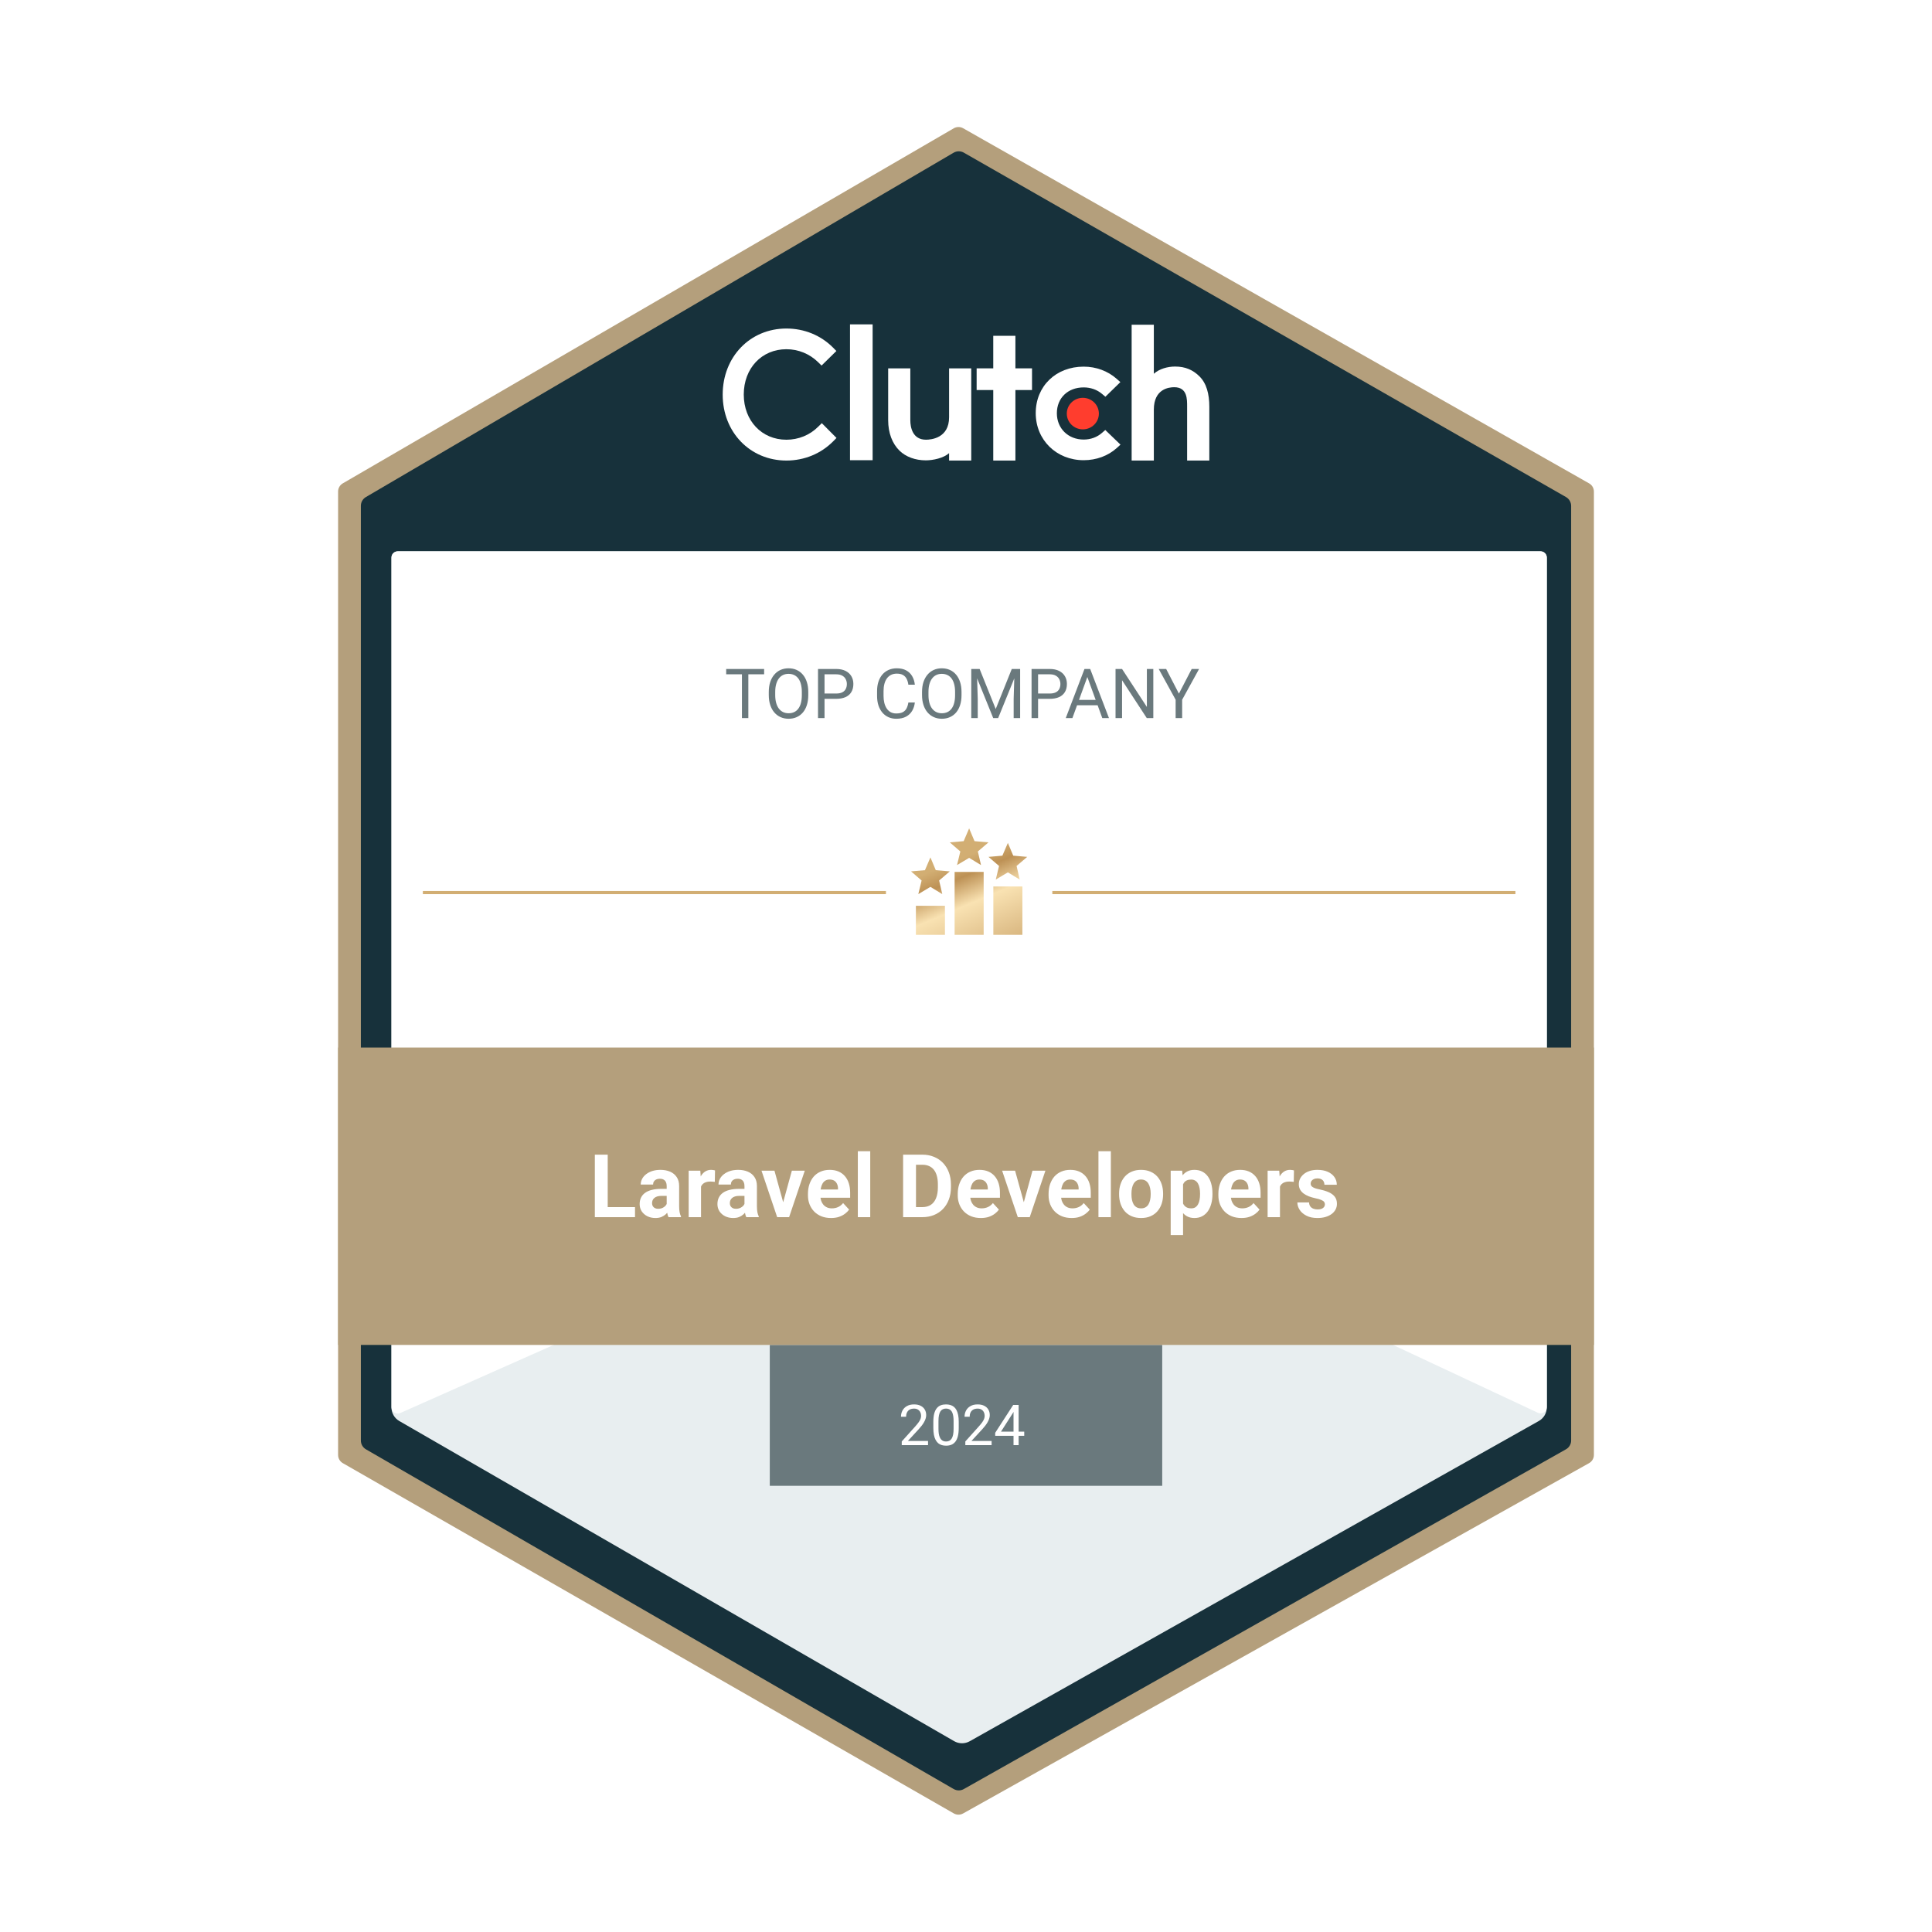
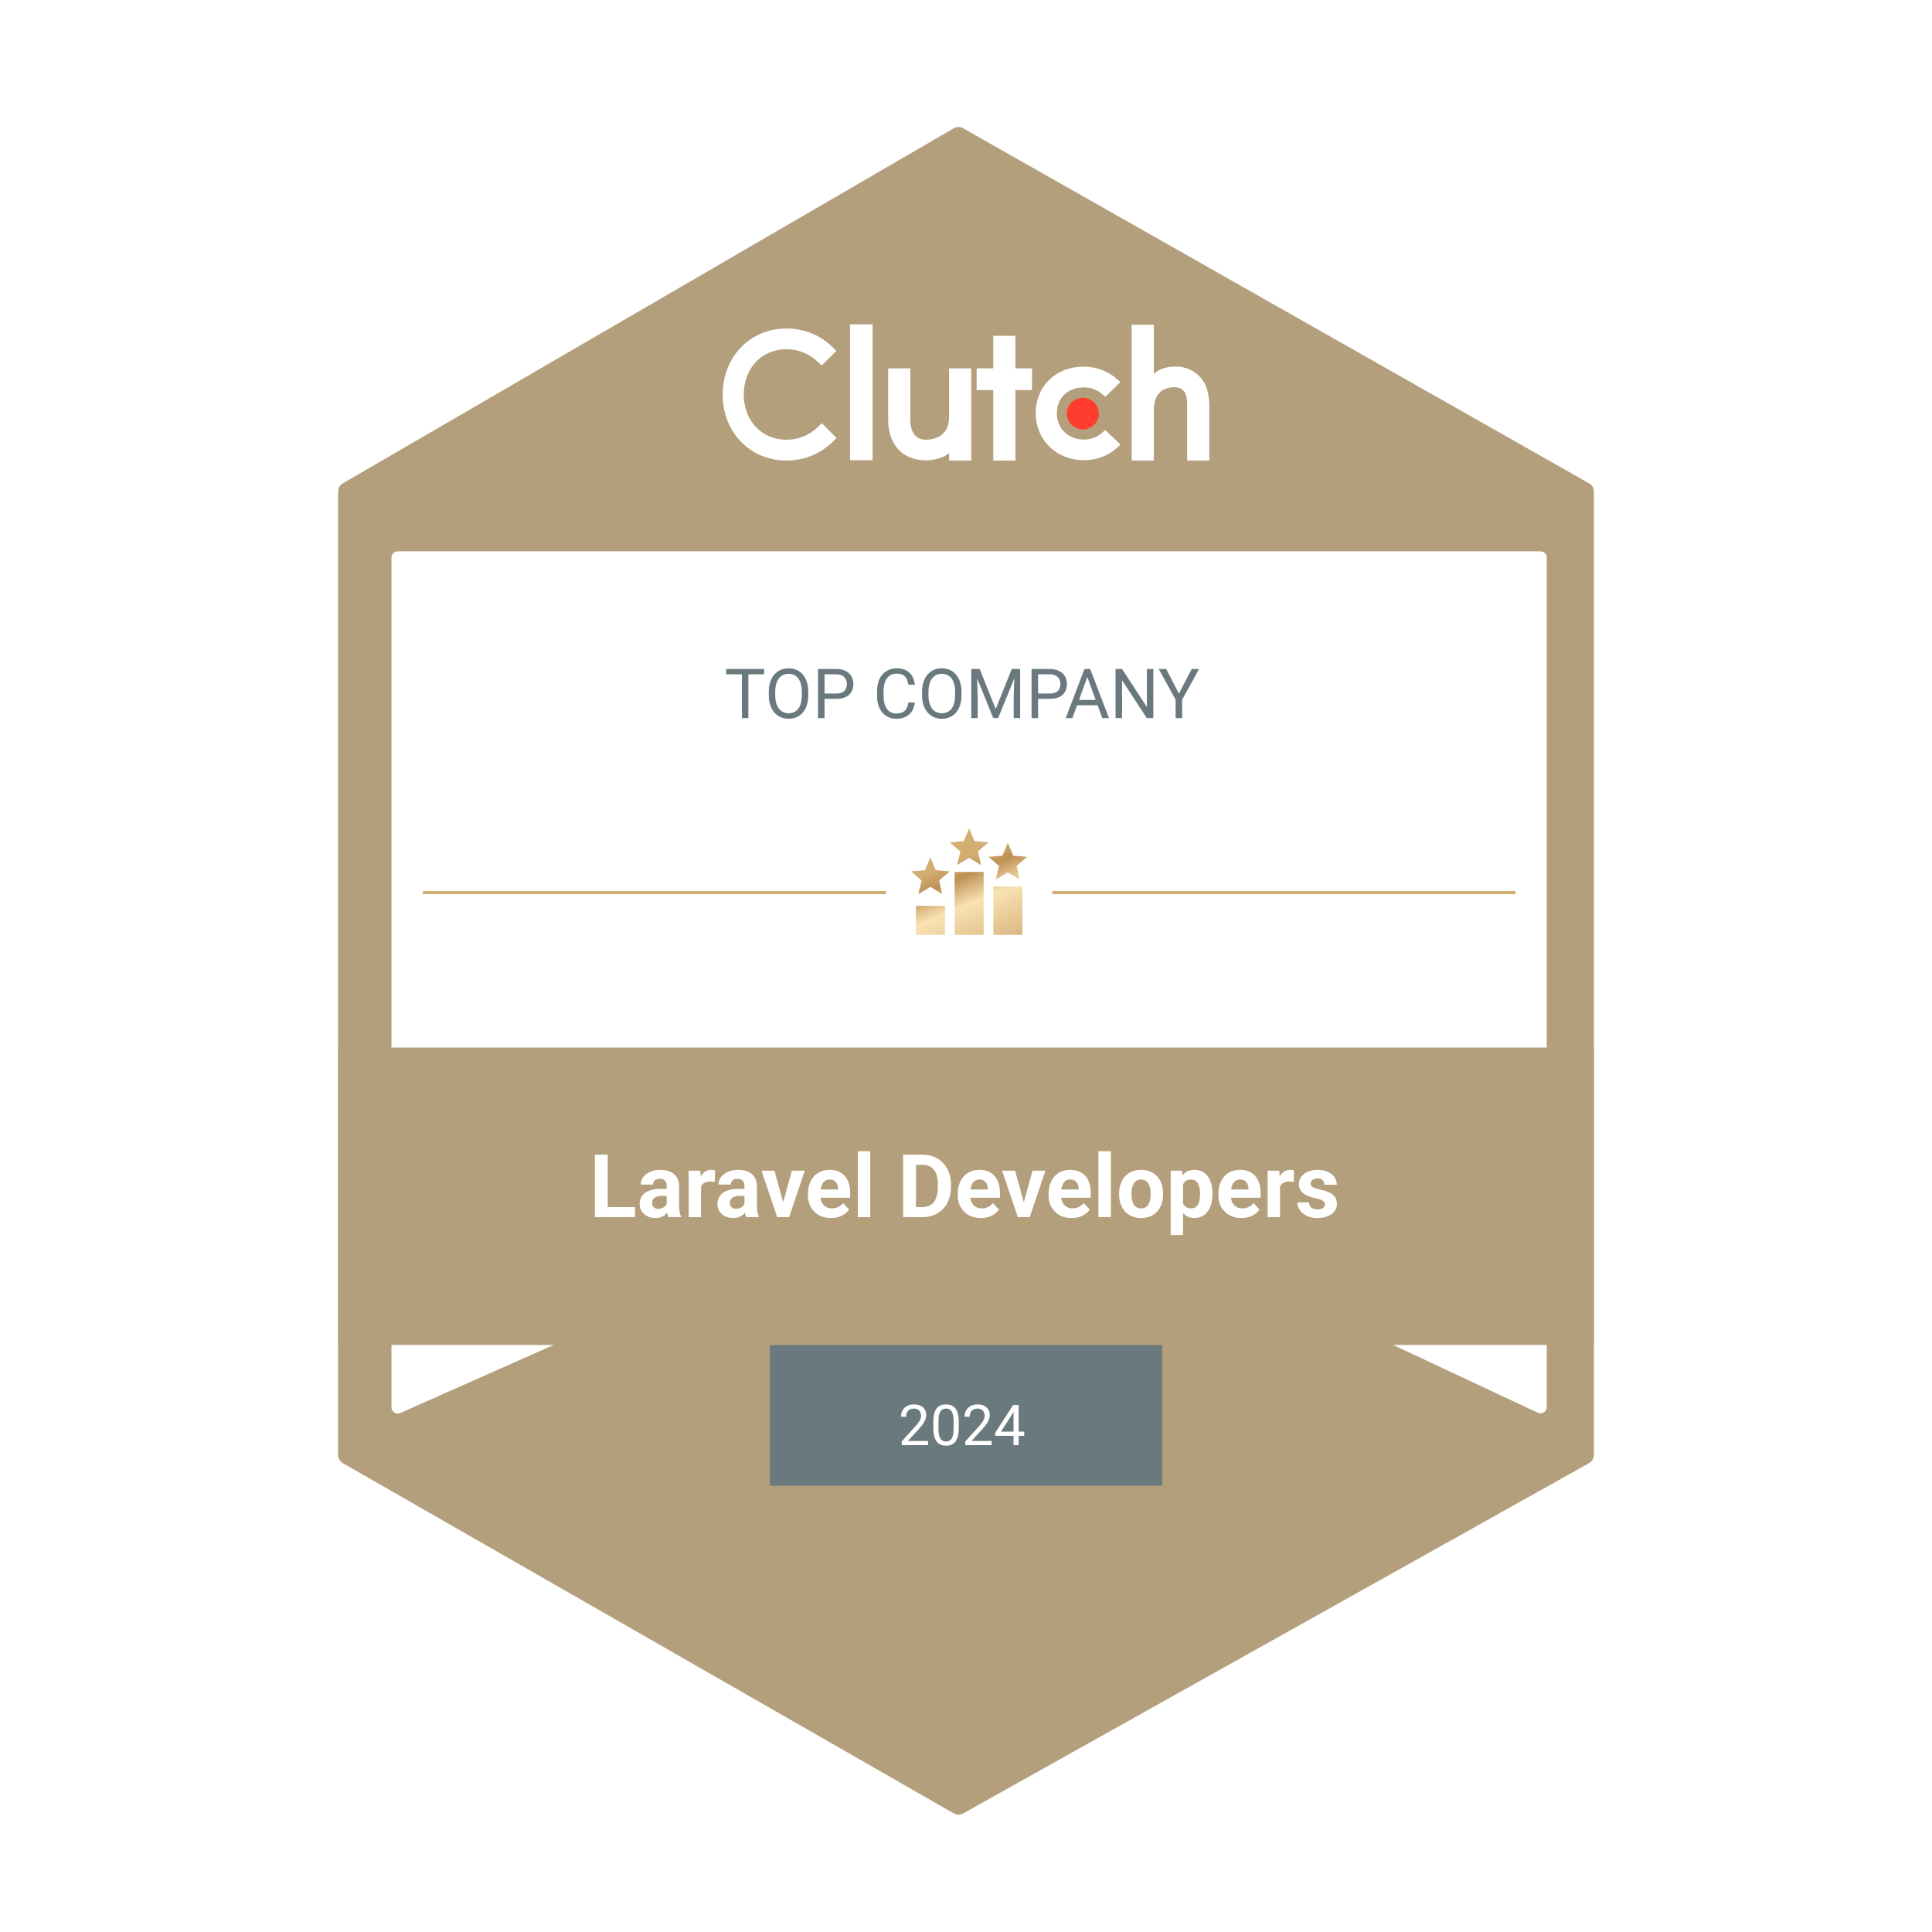
<svg xmlns="http://www.w3.org/2000/svg" width="250" height="250" viewBox="0 0 250 250" fill="none">
  <path d="M0 10C0 4.477 4.477 0 10 0H240C245.523 0 250 4.477 250 10V240C250 245.523 245.523 250 240 250H10C4.477 250 0 245.523 0 240V10Z" fill="white" />
  <g clip-path="url(#clip0_905_2728)">
    <path d="M44.355 62.548L123.415 16.602C123.79 16.384 124.254 16.381 124.631 16.596L205.634 62.55C206.015 62.766 206.25 63.169 206.25 63.606V188.268C206.25 188.708 206.012 189.113 205.628 189.328L124.625 234.661C124.25 234.872 123.793 234.868 123.421 234.655L44.361 189.331C43.983 189.114 43.75 188.712 43.75 188.277V63.598C43.75 63.165 43.98 62.765 44.355 62.548Z" fill="#B49F7C" />
-     <path d="M47.398 64.406L123.448 19.848C123.825 19.627 124.292 19.625 124.672 19.842L202.591 64.408C202.97 64.625 203.203 65.027 203.203 65.462V186.395C203.203 186.833 202.967 187.237 202.585 187.452L124.665 231.417C124.289 231.63 123.828 231.626 123.454 231.411L47.404 187.454C47.028 187.237 46.797 186.836 46.797 186.403V65.454C46.797 65.023 47.026 64.624 47.398 64.406Z" fill="#17313B" stroke="#17313B" stroke-width="0.203" />
    <path fill-rule="evenodd" clip-rule="evenodd" d="M109.99 59.55H112.917V41.973H109.99V59.55Z" fill="white" />
    <path fill-rule="evenodd" clip-rule="evenodd" d="M122.811 54C122.811 56.685 120.506 56.898 119.82 56.898C118.107 56.898 117.795 55.327 117.795 54.381V47.668H114.928V54.366C114.928 56.029 115.461 57.401 116.397 58.317C117.222 59.125 118.459 59.568 119.799 59.568C120.749 59.568 122.094 59.278 122.811 58.637V59.595H125.678V47.668H122.811V54Z" fill="white" />
    <path fill-rule="evenodd" clip-rule="evenodd" d="M131.393 43.453H128.527V47.664H126.376V50.471H128.527V59.595H131.393V50.471H133.543V47.664H131.393V43.453Z" fill="white" />
    <path fill-rule="evenodd" clip-rule="evenodd" d="M142.586 56.023C141.961 56.572 141.133 56.878 140.227 56.878C138.226 56.878 136.758 55.444 136.758 53.473C136.758 51.504 138.18 50.13 140.227 50.13C141.117 50.13 141.961 50.421 142.601 50.97L143.038 51.336L144.976 49.443L144.491 49.015C143.351 48.008 141.836 47.443 140.227 47.443C136.633 47.443 134.023 49.977 134.023 53.458C134.023 56.924 136.695 59.55 140.227 59.55C141.867 59.55 143.398 58.985 144.522 57.962L144.991 57.535L143.023 55.642L142.586 56.023Z" fill="white" />
    <path fill-rule="evenodd" clip-rule="evenodd" d="M155.192 48.684C154.365 47.874 153.396 47.431 152.055 47.431C151.102 47.431 150.024 47.721 149.306 48.363V42.017H146.434V59.594H149.306V53.01C149.306 50.319 151.257 50.105 151.943 50.105C153.66 50.105 153.613 51.68 153.613 52.627V59.594H156.485V52.643C156.485 50.977 156.128 49.601 155.192 48.684Z" fill="white" />
    <path fill-rule="evenodd" clip-rule="evenodd" d="M140.119 51.478C141.265 51.478 142.195 52.391 142.195 53.519C142.195 54.646 141.265 55.559 140.119 55.559C138.973 55.559 138.043 54.646 138.043 53.519C138.043 52.391 138.973 51.478 140.119 51.478Z" fill="#FF3D2E" />
    <path fill-rule="evenodd" clip-rule="evenodd" d="M105.889 55.201C104.799 56.303 103.318 56.9 101.76 56.9C98.565 56.9 96.243 54.435 96.243 51.053C96.243 47.654 98.565 45.189 101.76 45.189C103.302 45.189 104.767 45.786 105.873 46.873L106.309 47.302L108.226 45.419L107.806 44.99C106.216 43.383 104.065 42.511 101.76 42.511C97.053 42.511 93.516 46.184 93.516 51.067C93.516 55.935 97.069 59.594 101.76 59.594C104.082 59.594 106.232 58.706 107.822 57.099L108.242 56.67L106.341 54.757L105.889 55.201Z" fill="white" />
    <g filter="url(#filter0_d_905_2728)">
-       <path d="M51.469 71.343H127.401H199.344C199.792 71.343 200.156 71.706 200.156 72.153V182.112C200.156 182.843 199.762 183.517 199.123 183.876L125.482 225.316C124.855 225.669 124.089 225.665 123.466 225.306L51.67 183.88C51.043 183.518 50.656 182.849 50.656 182.126V72.153C50.656 71.706 51.02 71.343 51.469 71.343Z" fill="#E8EEF0" />
-     </g>
+       </g>
    <path d="M51.469 71.343H127.401H199.344C199.792 71.343 200.156 71.706 200.156 72.153V182.075C200.156 182.669 199.537 183.061 198.998 182.809L128.242 149.674C127.708 149.424 127.091 149.418 126.552 149.657L51.799 182.843C51.262 183.082 50.656 182.69 50.656 182.103V72.153C50.656 71.706 51.02 71.343 51.469 71.343Z" fill="white" />
    <path d="M96.835 86.565V92.919H96.006V86.565H96.835ZM98.878 86.565V87.255H93.968V86.565H98.878ZM104.59 89.542V89.943C104.59 90.42 104.531 90.848 104.411 91.226C104.292 91.604 104.12 91.926 103.896 92.191C103.672 92.455 103.403 92.658 103.089 92.797C102.778 92.937 102.429 93.007 102.042 93.007C101.666 93.007 101.322 92.937 101.007 92.797C100.696 92.658 100.425 92.455 100.196 92.191C99.969 91.926 99.793 91.604 99.668 91.226C99.543 90.848 99.48 90.42 99.48 89.943V89.542C99.48 89.065 99.541 88.638 99.663 88.263C99.788 87.885 99.964 87.563 100.191 87.299C100.418 87.031 100.687 86.827 100.999 86.688C101.313 86.548 101.658 86.478 102.033 86.478C102.42 86.478 102.769 86.548 103.08 86.688C103.394 86.827 103.664 87.031 103.888 87.299C104.115 87.563 104.288 87.885 104.407 88.263C104.529 88.638 104.59 89.065 104.59 89.542ZM103.757 89.943V89.533C103.757 89.155 103.717 88.82 103.639 88.529C103.563 88.238 103.451 87.994 103.303 87.796C103.154 87.598 102.973 87.448 102.757 87.347C102.545 87.245 102.303 87.194 102.033 87.194C101.771 87.194 101.534 87.245 101.322 87.347C101.112 87.448 100.932 87.598 100.78 87.796C100.632 87.994 100.517 88.238 100.436 88.529C100.354 88.82 100.313 89.155 100.313 89.533V89.943C100.313 90.324 100.354 90.662 100.436 90.956C100.517 91.247 100.634 91.492 100.785 91.693C100.939 91.891 101.121 92.041 101.33 92.143C101.543 92.245 101.78 92.295 102.042 92.295C102.315 92.295 102.558 92.245 102.77 92.143C102.983 92.041 103.162 91.891 103.307 91.693C103.456 91.492 103.568 91.247 103.643 90.956C103.719 90.662 103.757 90.324 103.757 89.943ZM108.195 90.428H106.497V89.742H108.195C108.524 89.742 108.79 89.69 108.994 89.585C109.197 89.481 109.346 89.335 109.439 89.149C109.535 88.963 109.583 88.75 109.583 88.512C109.583 88.294 109.535 88.088 109.439 87.897C109.346 87.704 109.197 87.55 108.994 87.434C108.79 87.315 108.524 87.255 108.195 87.255H106.694V92.919H105.851V86.565H108.195C108.675 86.565 109.081 86.648 109.412 86.814C109.744 86.98 109.996 87.21 110.167 87.504C110.339 87.795 110.425 88.128 110.425 88.503C110.425 88.91 110.339 89.258 110.167 89.546C109.996 89.834 109.744 90.054 109.412 90.205C109.081 90.353 108.675 90.428 108.195 90.428ZM117.543 90.899H118.38C118.337 91.3 118.222 91.66 118.036 91.977C117.85 92.294 117.586 92.546 117.246 92.732C116.905 92.915 116.481 93.007 115.972 93.007C115.599 93.007 115.26 92.937 114.955 92.797C114.652 92.658 114.392 92.46 114.174 92.204C113.955 91.945 113.787 91.635 113.667 91.274C113.551 90.91 113.493 90.506 113.493 90.061V89.428C113.493 88.983 113.551 88.58 113.667 88.219C113.787 87.856 113.957 87.544 114.178 87.285C114.402 87.027 114.671 86.827 114.985 86.688C115.3 86.548 115.653 86.478 116.046 86.478C116.526 86.478 116.932 86.568 117.263 86.749C117.595 86.929 117.852 87.179 118.036 87.499C118.222 87.816 118.337 88.184 118.38 88.603H117.543C117.502 88.307 117.426 88.052 117.316 87.84C117.205 87.624 117.048 87.459 116.844 87.342C116.641 87.226 116.375 87.168 116.046 87.168C115.764 87.168 115.515 87.222 115.3 87.329C115.087 87.437 114.908 87.59 114.763 87.787C114.62 87.985 114.513 88.222 114.44 88.499C114.367 88.775 114.331 89.082 114.331 89.419V90.061C114.331 90.372 114.363 90.665 114.427 90.938C114.494 91.212 114.594 91.452 114.728 91.658C114.862 91.865 115.032 92.028 115.238 92.147C115.445 92.263 115.689 92.322 115.972 92.322C116.329 92.322 116.615 92.265 116.827 92.151C117.039 92.038 117.199 91.875 117.307 91.663C117.418 91.45 117.496 91.196 117.543 90.899ZM124.42 89.542V89.943C124.42 90.42 124.361 90.848 124.241 91.226C124.122 91.604 123.95 91.926 123.726 92.191C123.502 92.455 123.233 92.658 122.919 92.797C122.608 92.937 122.259 93.007 121.872 93.007C121.496 93.007 121.152 92.937 120.837 92.797C120.526 92.658 120.256 92.455 120.026 92.191C119.799 91.926 119.623 91.604 119.498 91.226C119.373 90.848 119.31 90.42 119.31 89.943V89.542C119.31 89.065 119.371 88.638 119.493 88.263C119.618 87.885 119.794 87.563 120.021 87.299C120.248 87.031 120.517 86.827 120.829 86.688C121.143 86.548 121.488 86.478 121.863 86.478C122.25 86.478 122.599 86.548 122.91 86.688C123.225 86.827 123.494 87.031 123.718 87.299C123.945 87.563 124.118 87.885 124.237 88.263C124.359 88.638 124.42 89.065 124.42 89.542ZM123.587 89.943V89.533C123.587 89.155 123.547 88.82 123.469 88.529C123.393 88.238 123.281 87.994 123.133 87.796C122.985 87.598 122.803 87.448 122.587 87.347C122.375 87.245 122.134 87.194 121.863 87.194C121.601 87.194 121.364 87.245 121.152 87.347C120.942 87.448 120.762 87.598 120.611 87.796C120.462 87.994 120.347 88.238 120.266 88.529C120.184 88.82 120.144 89.155 120.144 89.533V89.943C120.144 90.324 120.184 90.662 120.266 90.956C120.347 91.247 120.464 91.492 120.615 91.693C120.769 91.891 120.951 92.041 121.16 92.143C121.373 92.245 121.61 92.295 121.872 92.295C122.145 92.295 122.388 92.245 122.6 92.143C122.813 92.041 122.992 91.891 123.137 91.693C123.286 91.492 123.398 91.247 123.473 90.956C123.549 90.662 123.587 90.324 123.587 89.943ZM125.948 86.565H126.764L128.845 91.746L130.923 86.565H131.743L129.16 92.919H128.522L125.948 86.565ZM125.681 86.565H126.402L126.519 90.441V92.919H125.681V86.565ZM131.285 86.565H132.005V92.919H131.167V90.441L131.285 86.565ZM135.828 90.428H134.13V89.742H135.828C136.157 89.742 136.423 89.69 136.626 89.585C136.83 89.481 136.978 89.335 137.072 89.149C137.168 88.963 137.216 88.75 137.216 88.512C137.216 88.294 137.168 88.088 137.072 87.897C136.978 87.704 136.83 87.55 136.626 87.434C136.423 87.315 136.157 87.255 135.828 87.255H134.327V92.919H133.484V86.565H135.828C136.308 86.565 136.714 86.648 137.045 86.814C137.377 86.98 137.629 87.21 137.8 87.504C137.972 87.795 138.058 88.128 138.058 88.503C138.058 88.91 137.972 89.258 137.8 89.546C137.629 89.834 137.377 90.054 137.045 90.205C136.714 90.353 136.308 90.428 135.828 90.428ZM140.873 87.128L138.769 92.919H137.909L140.331 86.565H140.886L140.873 87.128ZM142.636 92.919L140.528 87.128L140.515 86.565H141.069L143.5 92.919H142.636ZM142.527 90.567V91.257H138.957V90.567H142.527ZM149.238 86.565V92.919H148.392L145.193 88.019V92.919H144.351V86.565H145.193L148.405 91.479V86.565H149.238ZM150.901 86.565L152.551 89.755L154.205 86.565H155.16L152.97 90.545V92.919H152.127V90.545L149.937 86.565H150.901Z" fill="#6A797D" />
-     <path d="M99.609 174.033H150.391V192.262H99.609V174.033Z" fill="#6A797D" />
+     <path d="M99.609 174.033H150.391V192.262H99.609V174.033" fill="#6A797D" />
    <path d="M43.75 135.55H206.25V174.034H43.75V135.55Z" fill="#B49F7C" />
    <path d="M82.171 156.2V157.5H78.1V156.2H82.171ZM78.638 149.413V157.5H76.972V149.413H78.638ZM86.27 156.145V153.468C86.27 153.275 86.238 153.11 86.175 152.973C86.112 152.833 86.014 152.723 85.881 152.646C85.751 152.568 85.583 152.529 85.376 152.529C85.198 152.529 85.044 152.56 84.915 152.623C84.785 152.683 84.685 152.77 84.615 152.884C84.544 152.996 84.509 153.127 84.509 153.279H82.909C82.909 153.023 82.969 152.781 83.087 152.551C83.206 152.322 83.378 152.12 83.604 151.946C83.83 151.768 84.098 151.629 84.409 151.529C84.724 151.429 85.076 151.379 85.464 151.379C85.931 151.379 86.346 151.457 86.709 151.613C87.071 151.768 87.356 152.001 87.564 152.312C87.775 152.623 87.88 153.012 87.88 153.479V156.05C87.88 156.38 87.901 156.65 87.942 156.861C87.982 157.069 88.042 157.25 88.119 157.406V157.5H86.503C86.425 157.337 86.366 157.133 86.325 156.889C86.288 156.641 86.27 156.393 86.27 156.145ZM86.481 153.84L86.492 154.745H85.598C85.387 154.745 85.203 154.769 85.048 154.817C84.892 154.865 84.765 154.934 84.665 155.023C84.565 155.108 84.491 155.208 84.442 155.323C84.398 155.438 84.376 155.563 84.376 155.7C84.376 155.837 84.407 155.961 84.47 156.073C84.533 156.18 84.624 156.265 84.742 156.328C84.861 156.387 85 156.417 85.159 156.417C85.4 156.417 85.609 156.369 85.787 156.273C85.964 156.176 86.101 156.058 86.198 155.917C86.297 155.776 86.349 155.643 86.353 155.517L86.775 156.195C86.716 156.347 86.635 156.504 86.531 156.667C86.431 156.83 86.303 156.983 86.148 157.128C85.992 157.269 85.805 157.385 85.587 157.478C85.368 157.567 85.109 157.611 84.809 157.611C84.428 157.611 84.081 157.535 83.77 157.383C83.463 157.228 83.219 157.015 83.037 156.745C82.859 156.471 82.771 156.16 82.771 155.812C82.771 155.497 82.83 155.217 82.948 154.973C83.067 154.728 83.241 154.523 83.471 154.356C83.704 154.186 83.994 154.058 84.343 153.973C84.691 153.884 85.094 153.84 85.553 153.84H86.481ZM90.713 152.801V157.5H89.114V151.49H90.619L90.713 152.801ZM92.524 151.451L92.496 152.934C92.418 152.923 92.324 152.914 92.213 152.907C92.105 152.896 92.007 152.89 91.918 152.89C91.692 152.89 91.496 152.92 91.33 152.979C91.167 153.034 91.03 153.118 90.919 153.229C90.811 153.34 90.73 153.475 90.674 153.634C90.622 153.793 90.593 153.975 90.585 154.179L90.263 154.079C90.263 153.69 90.302 153.332 90.38 153.007C90.458 152.677 90.571 152.39 90.719 152.146C90.871 151.901 91.056 151.713 91.274 151.579C91.493 151.446 91.743 151.379 92.024 151.379C92.113 151.379 92.204 151.387 92.296 151.401C92.389 151.413 92.465 151.429 92.524 151.451ZM96.334 156.145V153.468C96.334 153.275 96.302 153.11 96.24 152.973C96.177 152.833 96.079 152.723 95.945 152.646C95.816 152.568 95.647 152.529 95.44 152.529C95.262 152.529 95.108 152.56 94.979 152.623C94.849 152.683 94.749 152.77 94.679 152.884C94.609 152.996 94.573 153.127 94.573 153.279H92.974C92.974 153.023 93.033 152.781 93.151 152.551C93.27 152.322 93.442 152.12 93.668 151.946C93.894 151.768 94.162 151.629 94.473 151.529C94.788 151.429 95.14 151.379 95.529 151.379C95.995 151.379 96.41 151.457 96.773 151.613C97.136 151.768 97.421 152.001 97.628 152.312C97.839 152.623 97.945 153.012 97.945 153.479V156.05C97.945 156.38 97.965 156.65 98.006 156.861C98.046 157.069 98.106 157.25 98.183 157.406V157.5H96.567C96.49 157.337 96.43 157.133 96.389 156.889C96.353 156.641 96.334 156.393 96.334 156.145ZM96.545 153.84L96.556 154.745H95.662C95.451 154.745 95.268 154.769 95.112 154.817C94.957 154.865 94.829 154.934 94.729 155.023C94.629 155.108 94.555 155.208 94.507 155.323C94.462 155.438 94.44 155.563 94.44 155.7C94.44 155.837 94.472 155.961 94.534 156.073C94.597 156.18 94.688 156.265 94.807 156.328C94.925 156.387 95.064 156.417 95.223 156.417C95.464 156.417 95.673 156.369 95.851 156.273C96.028 156.176 96.165 156.058 96.262 155.917C96.362 155.776 96.414 155.643 96.417 155.517L96.839 156.195C96.78 156.347 96.699 156.504 96.595 156.667C96.495 156.83 96.367 156.983 96.212 157.128C96.056 157.269 95.869 157.385 95.651 157.478C95.432 157.567 95.173 157.611 94.873 157.611C94.492 157.611 94.146 157.535 93.835 157.383C93.527 157.228 93.283 157.015 93.101 156.745C92.924 156.471 92.835 156.16 92.835 155.812C92.835 155.497 92.894 155.217 93.013 154.973C93.131 154.728 93.305 154.523 93.535 154.356C93.768 154.186 94.059 154.058 94.407 153.973C94.755 153.884 95.158 153.84 95.618 153.84H96.545ZM101.133 156.334L102.466 151.49H104.138L102.11 157.5H101.099L101.133 156.334ZM100.216 151.49L101.555 156.339L101.583 157.5H100.566L98.539 151.49H100.216ZM107.542 157.611C107.076 157.611 106.657 157.537 106.287 157.389C105.917 157.237 105.602 157.028 105.343 156.761C105.087 156.495 104.891 156.186 104.754 155.834C104.617 155.478 104.549 155.101 104.549 154.701V154.479C104.549 154.023 104.613 153.607 104.743 153.229C104.873 152.851 105.058 152.523 105.298 152.246C105.543 151.968 105.839 151.755 106.187 151.607C106.535 151.455 106.928 151.379 107.365 151.379C107.79 151.379 108.168 151.45 108.498 151.59C108.827 151.731 109.103 151.931 109.325 152.19C109.551 152.449 109.721 152.76 109.836 153.123C109.951 153.482 110.008 153.882 110.008 154.323V154.99H105.232V153.923H108.437V153.801C108.437 153.579 108.396 153.381 108.314 153.207C108.237 153.029 108.118 152.888 107.959 152.784C107.8 152.681 107.596 152.629 107.348 152.629C107.137 152.629 106.955 152.675 106.804 152.768C106.652 152.86 106.528 152.99 106.432 153.157C106.339 153.323 106.269 153.519 106.22 153.745C106.176 153.968 106.154 154.212 106.154 154.479V154.701C106.154 154.941 106.187 155.164 106.254 155.367C106.324 155.571 106.422 155.747 106.548 155.895C106.678 156.043 106.833 156.158 107.015 156.239C107.2 156.321 107.409 156.361 107.642 156.361C107.931 156.361 108.2 156.306 108.448 156.195C108.699 156.08 108.916 155.908 109.098 155.678L109.875 156.522C109.749 156.704 109.577 156.878 109.359 157.045C109.144 157.211 108.885 157.348 108.581 157.456C108.277 157.559 107.931 157.611 107.542 157.611ZM112.608 148.969V157.5H111.003V148.969H112.608ZM119.345 157.5H117.584L117.595 156.2H119.345C119.782 156.2 120.15 156.102 120.45 155.906C120.75 155.706 120.976 155.415 121.128 155.034C121.283 154.653 121.361 154.192 121.361 153.651V153.257C121.361 152.842 121.317 152.477 121.228 152.162C121.143 151.848 121.015 151.583 120.845 151.368C120.674 151.153 120.465 150.992 120.217 150.885C119.969 150.774 119.684 150.718 119.362 150.718H117.551V149.413H119.362C119.902 149.413 120.397 149.506 120.845 149.691C121.296 149.872 121.687 150.133 122.017 150.474C122.346 150.815 122.6 151.222 122.778 151.696C122.959 152.166 123.05 152.69 123.05 153.268V153.651C123.05 154.225 122.959 154.749 122.778 155.223C122.6 155.697 122.346 156.104 122.017 156.445C121.691 156.782 121.3 157.043 120.845 157.228C120.393 157.409 119.893 157.5 119.345 157.5ZM118.529 149.413V157.5H116.862V149.413H118.529ZM126.927 157.611C126.46 157.611 126.042 157.537 125.671 157.389C125.301 157.237 124.986 157.028 124.727 156.761C124.472 156.495 124.275 156.186 124.138 155.834C124.001 155.478 123.933 155.101 123.933 154.701V154.479C123.933 154.023 123.998 153.607 124.127 153.229C124.257 152.851 124.442 152.523 124.683 152.246C124.927 151.968 125.223 151.755 125.571 151.607C125.919 151.455 126.312 151.379 126.749 151.379C127.175 151.379 127.552 151.45 127.882 151.59C128.211 151.731 128.487 151.931 128.709 152.19C128.935 152.449 129.106 152.76 129.22 153.123C129.335 153.482 129.393 153.882 129.393 154.323V154.99H124.616V153.923H127.821V153.801C127.821 153.579 127.78 153.381 127.699 153.207C127.621 153.029 127.502 152.888 127.343 152.784C127.184 152.681 126.98 152.629 126.732 152.629C126.521 152.629 126.34 152.675 126.188 152.768C126.036 152.86 125.912 152.99 125.816 153.157C125.723 153.323 125.653 153.519 125.605 153.745C125.56 153.968 125.538 154.212 125.538 154.479V154.701C125.538 154.941 125.571 155.164 125.638 155.367C125.708 155.571 125.806 155.747 125.932 155.895C126.062 156.043 126.217 156.158 126.399 156.239C126.584 156.321 126.793 156.361 127.026 156.361C127.315 156.361 127.584 156.306 127.832 156.195C128.084 156.08 128.3 155.908 128.482 155.678L129.259 156.522C129.133 156.704 128.961 156.878 128.743 157.045C128.528 157.211 128.269 157.348 127.965 157.456C127.662 157.559 127.315 157.611 126.927 157.611ZM132.27 156.334L133.603 151.49H135.274L133.247 157.5H132.236L132.27 156.334ZM131.353 151.49L132.692 156.339L132.72 157.5H131.703L129.676 151.49H131.353ZM138.679 157.611C138.213 157.611 137.794 157.537 137.424 157.389C137.054 157.237 136.739 157.028 136.48 156.761C136.224 156.495 136.028 156.186 135.891 155.834C135.754 155.478 135.685 155.101 135.685 154.701V154.479C135.685 154.023 135.75 153.607 135.88 153.229C136.009 152.851 136.195 152.523 136.435 152.246C136.68 151.968 136.976 151.755 137.324 151.607C137.672 151.455 138.065 151.379 138.501 151.379C138.927 151.379 139.305 151.45 139.635 151.59C139.964 151.731 140.24 151.931 140.462 152.19C140.688 152.449 140.858 152.76 140.973 153.123C141.088 153.482 141.145 153.882 141.145 154.323V154.99H136.369V153.923H139.573V153.801C139.573 153.579 139.533 153.381 139.451 153.207C139.373 153.029 139.255 152.888 139.096 152.784C138.937 152.681 138.733 152.629 138.485 152.629C138.274 152.629 138.092 152.675 137.94 152.768C137.789 152.86 137.665 152.99 137.568 153.157C137.476 153.323 137.405 153.519 137.357 153.745C137.313 153.968 137.291 154.212 137.291 154.479V154.701C137.291 154.941 137.324 155.164 137.391 155.367C137.461 155.571 137.559 155.747 137.685 155.895C137.815 156.043 137.97 156.158 138.152 156.239C138.337 156.321 138.546 156.361 138.779 156.361C139.068 156.361 139.336 156.306 139.585 156.195C139.836 156.08 140.053 155.908 140.234 155.678L141.012 156.522C140.886 156.704 140.714 156.878 140.495 157.045C140.281 157.211 140.021 157.348 139.718 157.456C139.414 157.559 139.068 157.611 138.679 157.611ZM143.745 148.969V157.5H142.139V148.969H143.745ZM144.811 154.556V154.44C144.811 153.999 144.874 153.594 145 153.223C145.126 152.849 145.309 152.525 145.55 152.251C145.79 151.977 146.087 151.764 146.438 151.613C146.79 151.457 147.194 151.379 147.649 151.379C148.105 151.379 148.51 151.457 148.866 151.613C149.221 151.764 149.519 151.977 149.76 152.251C150.004 152.525 150.189 152.849 150.315 153.223C150.441 153.594 150.504 153.999 150.504 154.44V154.556C150.504 154.993 150.441 155.399 150.315 155.773C150.189 156.143 150.004 156.467 149.76 156.745C149.519 157.019 149.223 157.232 148.871 157.383C148.519 157.535 148.116 157.611 147.66 157.611C147.205 157.611 146.799 157.535 146.444 157.383C146.092 157.232 145.794 157.019 145.55 156.745C145.309 156.467 145.126 156.143 145 155.773C144.874 155.399 144.811 154.993 144.811 154.556ZM146.411 154.44V154.556C146.411 154.808 146.433 155.043 146.477 155.262C146.522 155.48 146.592 155.673 146.688 155.839C146.788 156.002 146.918 156.13 147.077 156.223C147.236 156.315 147.431 156.361 147.66 156.361C147.883 156.361 148.073 156.315 148.232 156.223C148.392 156.13 148.519 156.002 148.616 155.839C148.712 155.673 148.782 155.48 148.827 155.262C148.875 155.043 148.899 154.808 148.899 154.556V154.44C148.899 154.195 148.875 153.966 148.827 153.751C148.782 153.532 148.71 153.34 148.61 153.173C148.514 153.003 148.386 152.87 148.227 152.773C148.068 152.677 147.875 152.629 147.649 152.629C147.423 152.629 147.231 152.677 147.072 152.773C146.916 152.87 146.788 153.003 146.688 153.173C146.592 153.34 146.522 153.532 146.477 153.751C146.433 153.966 146.411 154.195 146.411 154.44ZM153.087 152.646V159.811H151.487V151.49H152.97L153.087 152.646ZM156.891 154.429V154.545C156.891 154.982 156.84 155.388 156.736 155.762C156.636 156.136 156.488 156.461 156.292 156.739C156.095 157.013 155.851 157.228 155.558 157.383C155.27 157.535 154.936 157.611 154.559 157.611C154.192 157.611 153.874 157.537 153.603 157.389C153.333 157.241 153.105 157.033 152.92 156.767C152.739 156.497 152.592 156.184 152.481 155.828C152.37 155.473 152.285 155.091 152.226 154.684V154.379C152.285 153.942 152.37 153.542 152.481 153.179C152.592 152.812 152.739 152.496 152.92 152.229C153.105 151.959 153.331 151.75 153.598 151.601C153.868 151.453 154.185 151.379 154.548 151.379C154.929 151.379 155.264 151.451 155.553 151.596C155.845 151.74 156.09 151.948 156.286 152.218C156.486 152.488 156.636 152.81 156.736 153.184C156.84 153.558 156.891 153.973 156.891 154.429ZM155.286 154.545V154.429C155.286 154.173 155.264 153.938 155.22 153.723C155.179 153.505 155.112 153.314 155.02 153.151C154.931 152.988 154.812 152.862 154.664 152.773C154.52 152.681 154.344 152.635 154.137 152.635C153.918 152.635 153.731 152.67 153.576 152.74C153.424 152.81 153.3 152.912 153.203 153.046C153.107 153.179 153.035 153.338 152.987 153.523C152.939 153.708 152.909 153.918 152.898 154.151V154.923C152.916 155.197 152.968 155.443 153.053 155.662C153.139 155.876 153.27 156.047 153.448 156.173C153.626 156.298 153.859 156.361 154.148 156.361C154.359 156.361 154.536 156.315 154.681 156.223C154.825 156.126 154.942 155.995 155.031 155.828C155.123 155.662 155.188 155.469 155.225 155.251C155.266 155.032 155.286 154.797 155.286 154.545ZM160.652 157.611C160.185 157.611 159.767 157.537 159.396 157.389C159.026 157.237 158.711 157.028 158.452 156.761C158.197 156.495 158 156.186 157.863 155.834C157.726 155.478 157.658 155.101 157.658 154.701V154.479C157.658 154.023 157.723 153.607 157.852 153.229C157.982 152.851 158.167 152.523 158.408 152.246C158.652 151.968 158.948 151.755 159.296 151.607C159.644 151.455 160.037 151.379 160.474 151.379C160.9 151.379 161.277 151.45 161.607 151.59C161.936 151.731 162.212 151.931 162.435 152.19C162.66 152.449 162.831 152.76 162.945 153.123C163.06 153.482 163.118 153.882 163.118 154.323V154.99H158.341V153.923H161.546V153.801C161.546 153.579 161.505 153.381 161.424 153.207C161.346 153.029 161.227 152.888 161.068 152.784C160.909 152.681 160.705 152.629 160.457 152.629C160.246 152.629 160.065 152.675 159.913 152.768C159.761 152.86 159.637 152.99 159.541 153.157C159.448 153.323 159.378 153.519 159.33 153.745C159.285 153.968 159.263 154.212 159.263 154.479V154.701C159.263 154.941 159.296 155.164 159.363 155.367C159.433 155.571 159.532 155.747 159.657 155.895C159.787 156.043 159.943 156.158 160.124 156.239C160.309 156.321 160.518 156.361 160.752 156.361C161.04 156.361 161.309 156.306 161.557 156.195C161.809 156.08 162.025 155.908 162.207 155.678L162.984 156.522C162.858 156.704 162.686 156.878 162.468 157.045C162.253 157.211 161.994 157.348 161.69 157.456C161.387 157.559 161.04 157.611 160.652 157.611ZM165.628 152.801V157.5H164.029V151.49H165.534L165.628 152.801ZM167.439 151.451L167.411 152.934C167.333 152.923 167.239 152.914 167.128 152.907C167.02 152.896 166.922 152.89 166.833 152.89C166.608 152.89 166.411 152.92 166.245 152.979C166.082 153.034 165.945 153.118 165.834 153.229C165.726 153.34 165.645 153.475 165.589 153.634C165.537 153.793 165.508 153.975 165.5 154.179L165.178 154.079C165.178 153.69 165.217 153.332 165.295 153.007C165.373 152.677 165.486 152.39 165.634 152.146C165.786 151.901 165.971 151.713 166.189 151.579C166.408 151.446 166.658 151.379 166.939 151.379C167.028 151.379 167.119 151.387 167.211 151.401C167.304 151.413 167.38 151.429 167.439 151.451ZM171.443 155.839C171.443 155.725 171.41 155.621 171.343 155.528C171.277 155.436 171.153 155.351 170.971 155.273C170.794 155.191 170.536 155.117 170.199 155.051C169.896 154.984 169.612 154.901 169.349 154.801C169.09 154.697 168.864 154.573 168.672 154.429C168.483 154.284 168.335 154.114 168.228 153.918C168.12 153.718 168.066 153.49 168.066 153.234C168.066 152.983 168.12 152.746 168.228 152.523C168.339 152.301 168.496 152.105 168.7 151.935C168.907 151.761 169.159 151.626 169.455 151.529C169.755 151.429 170.092 151.379 170.466 151.379C170.988 151.379 171.436 151.463 171.81 151.629C172.188 151.796 172.477 152.025 172.676 152.318C172.88 152.607 172.982 152.936 172.982 153.307H171.382C171.382 153.151 171.349 153.012 171.282 152.89C171.219 152.764 171.119 152.666 170.982 152.596C170.849 152.522 170.675 152.485 170.46 152.485C170.283 152.485 170.129 152.516 169.999 152.579C169.87 152.638 169.77 152.72 169.699 152.823C169.633 152.923 169.599 153.034 169.599 153.157C169.599 153.249 169.618 153.332 169.655 153.407C169.696 153.477 169.76 153.542 169.849 153.601C169.938 153.66 170.053 153.716 170.194 153.768C170.338 153.816 170.516 153.86 170.727 153.901C171.16 153.99 171.547 154.106 171.888 154.251C172.228 154.391 172.499 154.584 172.699 154.828C172.899 155.069 172.999 155.386 172.999 155.778C172.999 156.045 172.939 156.289 172.821 156.511C172.702 156.734 172.532 156.928 172.31 157.095C172.088 157.257 171.821 157.385 171.51 157.478C171.203 157.567 170.857 157.611 170.471 157.611C169.912 157.611 169.438 157.511 169.05 157.311C168.664 157.111 168.372 156.858 168.172 156.55C167.976 156.239 167.878 155.921 167.878 155.595H169.394C169.401 155.813 169.457 155.989 169.561 156.123C169.668 156.256 169.803 156.352 169.966 156.411C170.133 156.471 170.312 156.5 170.505 156.5C170.712 156.5 170.884 156.472 171.021 156.417C171.158 156.358 171.262 156.28 171.332 156.184C171.406 156.084 171.443 155.969 171.443 155.839Z" fill="white" />
    <path d="M120.088 186.457V187H116.686V186.525L118.389 184.629C118.598 184.396 118.76 184.198 118.874 184.036C118.991 183.872 119.072 183.726 119.117 183.597C119.165 183.466 119.189 183.333 119.189 183.197C119.189 183.026 119.153 182.871 119.081 182.733C119.012 182.593 118.91 182.481 118.774 182.398C118.639 182.314 118.474 182.273 118.282 182.273C118.051 182.273 117.858 182.318 117.703 182.408C117.551 182.496 117.437 182.62 117.36 182.78C117.284 182.939 117.246 183.122 117.246 183.329H116.586C116.586 183.037 116.65 182.769 116.778 182.526C116.907 182.283 117.097 182.09 117.35 181.948C117.602 181.802 117.913 181.73 118.282 181.73C118.61 181.73 118.891 181.788 119.124 181.905C119.358 182.019 119.536 182.181 119.66 182.39C119.786 182.598 119.849 182.84 119.849 183.119C119.849 183.271 119.823 183.426 119.771 183.583C119.721 183.738 119.65 183.892 119.56 184.047C119.472 184.202 119.368 184.354 119.249 184.504C119.133 184.654 119.008 184.802 118.874 184.947L117.482 186.457H120.088ZM124.059 183.986V184.779C124.059 185.205 124.021 185.565 123.945 185.857C123.868 186.15 123.759 186.386 123.616 186.564C123.473 186.743 123.301 186.873 123.098 186.954C122.898 187.032 122.672 187.071 122.42 187.071C122.22 187.071 122.035 187.046 121.866 186.996C121.697 186.946 121.545 186.867 121.409 186.757C121.276 186.645 121.162 186.5 121.067 186.322C120.971 186.143 120.899 185.926 120.849 185.672C120.799 185.417 120.774 185.12 120.774 184.779V183.986C120.774 183.56 120.812 183.203 120.888 182.915C120.967 182.627 121.077 182.396 121.22 182.223C121.363 182.046 121.534 181.92 121.734 181.844C121.937 181.768 122.163 181.73 122.413 181.73C122.615 181.73 122.801 181.755 122.97 181.805C123.141 181.852 123.294 181.93 123.427 182.037C123.56 182.142 123.673 182.282 123.766 182.458C123.861 182.632 123.934 182.845 123.984 183.097C124.034 183.35 124.059 183.646 124.059 183.986ZM123.395 184.886V183.876C123.395 183.642 123.38 183.438 123.352 183.262C123.326 183.083 123.286 182.931 123.234 182.805C123.182 182.678 123.115 182.576 123.034 182.498C122.956 182.419 122.864 182.362 122.759 182.326C122.657 182.288 122.541 182.269 122.413 182.269C122.256 182.269 122.116 182.299 121.995 182.358C121.874 182.415 121.771 182.507 121.688 182.633C121.607 182.759 121.545 182.925 121.502 183.13C121.459 183.334 121.438 183.583 121.438 183.876V184.886C121.438 185.12 121.451 185.325 121.477 185.504C121.506 185.682 121.548 185.837 121.602 185.968C121.657 186.097 121.724 186.203 121.802 186.286C121.881 186.369 121.971 186.431 122.074 186.472C122.178 186.51 122.294 186.529 122.42 186.529C122.582 186.529 122.723 186.498 122.845 186.436C122.966 186.374 123.067 186.278 123.148 186.147C123.232 186.013 123.294 185.843 123.334 185.636C123.374 185.427 123.395 185.177 123.395 184.886ZM128.315 186.457V187H124.912V186.525L126.615 184.629C126.825 184.396 126.987 184.198 127.101 184.036C127.218 183.872 127.298 183.726 127.344 183.597C127.391 183.466 127.415 183.333 127.415 183.197C127.415 183.026 127.379 182.871 127.308 182.733C127.239 182.593 127.137 182.481 127.001 182.398C126.865 182.314 126.701 182.273 126.508 182.273C126.277 182.273 126.085 182.318 125.93 182.408C125.777 182.496 125.663 182.62 125.587 182.78C125.511 182.939 125.473 183.122 125.473 183.329H124.812C124.812 183.037 124.876 182.769 125.005 182.526C125.134 182.283 125.324 182.09 125.576 181.948C125.829 181.802 126.139 181.73 126.508 181.73C126.837 181.73 127.118 181.788 127.351 181.905C127.584 182.019 127.763 182.181 127.886 182.39C128.013 182.598 128.076 182.84 128.076 183.119C128.076 183.271 128.05 183.426 127.997 183.583C127.947 183.738 127.877 183.892 127.786 184.047C127.698 184.202 127.595 184.354 127.476 184.504C127.359 184.654 127.234 184.802 127.101 184.947L125.708 186.457H128.315ZM132.535 185.25V185.793H128.779V185.404L131.107 181.801H131.646L131.068 182.844L129.529 185.25H132.535ZM131.81 181.801V187H131.15V181.801H131.81Z" fill="white" />
    <path d="M136.172 115.498H196.094" stroke="url(#paint0_linear_905_2728)" stroke-width="0.406" />
    <path d="M54.719 115.498H114.641" stroke="url(#paint1_linear_905_2728)" stroke-width="0.406" />
    <path d="M125.406 111.006L126.941 111.938L126.534 110.179L127.911 109.002L126.102 108.846L125.406 107.193L124.699 108.846L122.901 109.002L124.266 110.179L123.841 111.938L125.406 111.006ZM120.396 114.762L121.93 115.695L121.523 113.935L122.901 112.758L121.091 112.602L120.396 110.949L119.688 112.602L117.891 112.758L119.256 113.935L118.83 115.695L120.396 114.762ZM130.417 112.884L131.951 113.817L131.544 112.057L132.922 110.88L131.112 110.724L130.417 109.071L129.709 110.724L127.911 110.88L129.277 112.057L128.851 113.817L130.417 112.884ZM127.285 120.966H123.527V112.827H127.285V120.966ZM122.275 120.966H118.517V117.21H122.275V120.966ZM132.296 120.966H128.538V114.706H132.296V120.966Z" fill="url(#paint2_linear_905_2728)" />
  </g>
  <defs>
    <filter id="filter0_d_905_2728" x="48.625" y="69.311" width="153.563" height="158.298" filterUnits="userSpaceOnUse" color-interpolation-filters="sRGB" />
    <linearGradient id="paint0_linear_905_2728" x1="-nan" y1="-nan" x2="-nan" y2="-nan" gradientUnits="userSpaceOnUse">
      <stop stop-color="#D2AE73" />
      <stop offset="0.123" stop-color="#BD9155" />
      <stop offset="0.317" stop-color="#F9E2B2" />
      <stop offset="0.969" stop-color="#BD9155" />
    </linearGradient>
    <linearGradient id="paint1_linear_905_2728" x1="-nan" y1="-nan" x2="-nan" y2="-nan" gradientUnits="userSpaceOnUse">
      <stop stop-color="#D2AE73" />
      <stop offset="0.123" stop-color="#BD9155" />
      <stop offset="0.317" stop-color="#F9E2B2" />
      <stop offset="0.969" stop-color="#BD9155" />
    </linearGradient>
    <linearGradient id="paint2_linear_905_2728" x1="124.93" y1="110.878" x2="132.054" y2="127.78" gradientUnits="userSpaceOnUse">
      <stop stop-color="#D2AE73" />
      <stop offset="0.123" stop-color="#BD9155" />
      <stop offset="0.317" stop-color="#F9E2B2" />
      <stop offset="0.969" stop-color="#BD9155" />
    </linearGradient>
    <clipPath id="clip0_905_2728">
      <rect width="162.5" height="218.75" fill="white" transform="translate(43.75 16.25)" />
    </clipPath>
  </defs>
</svg>